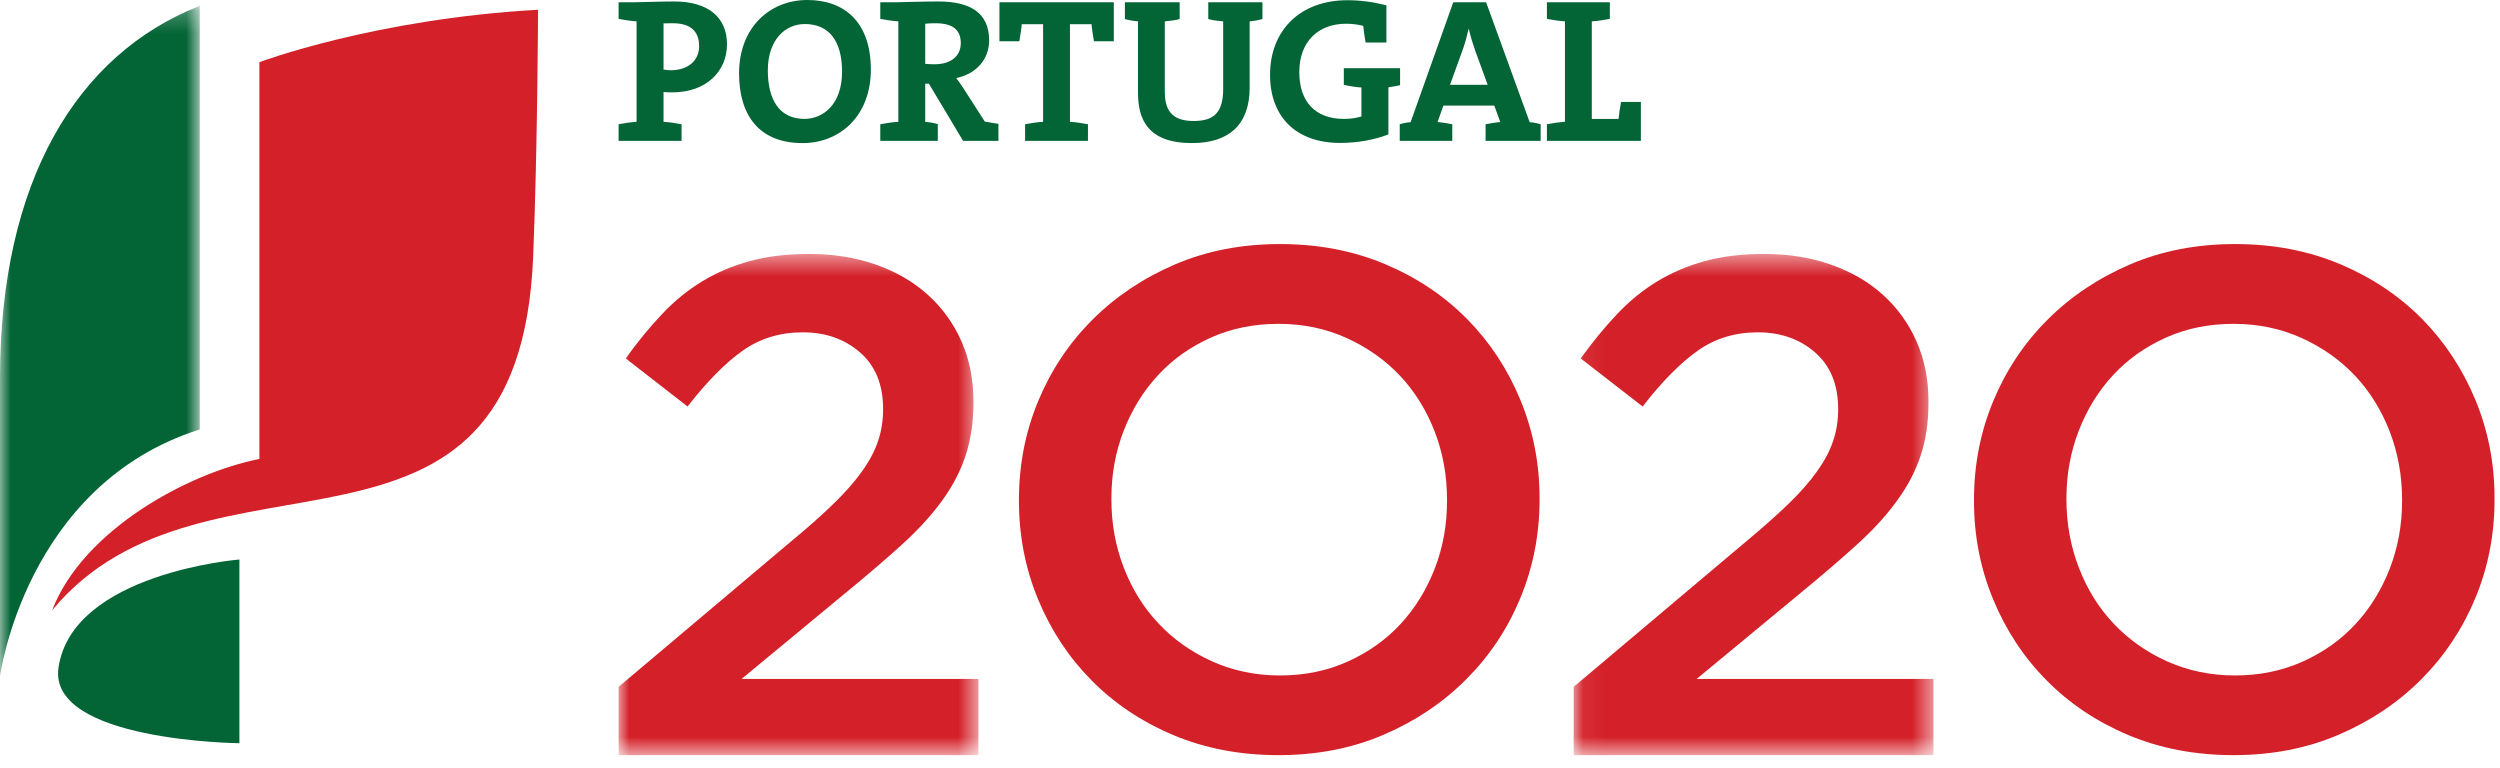
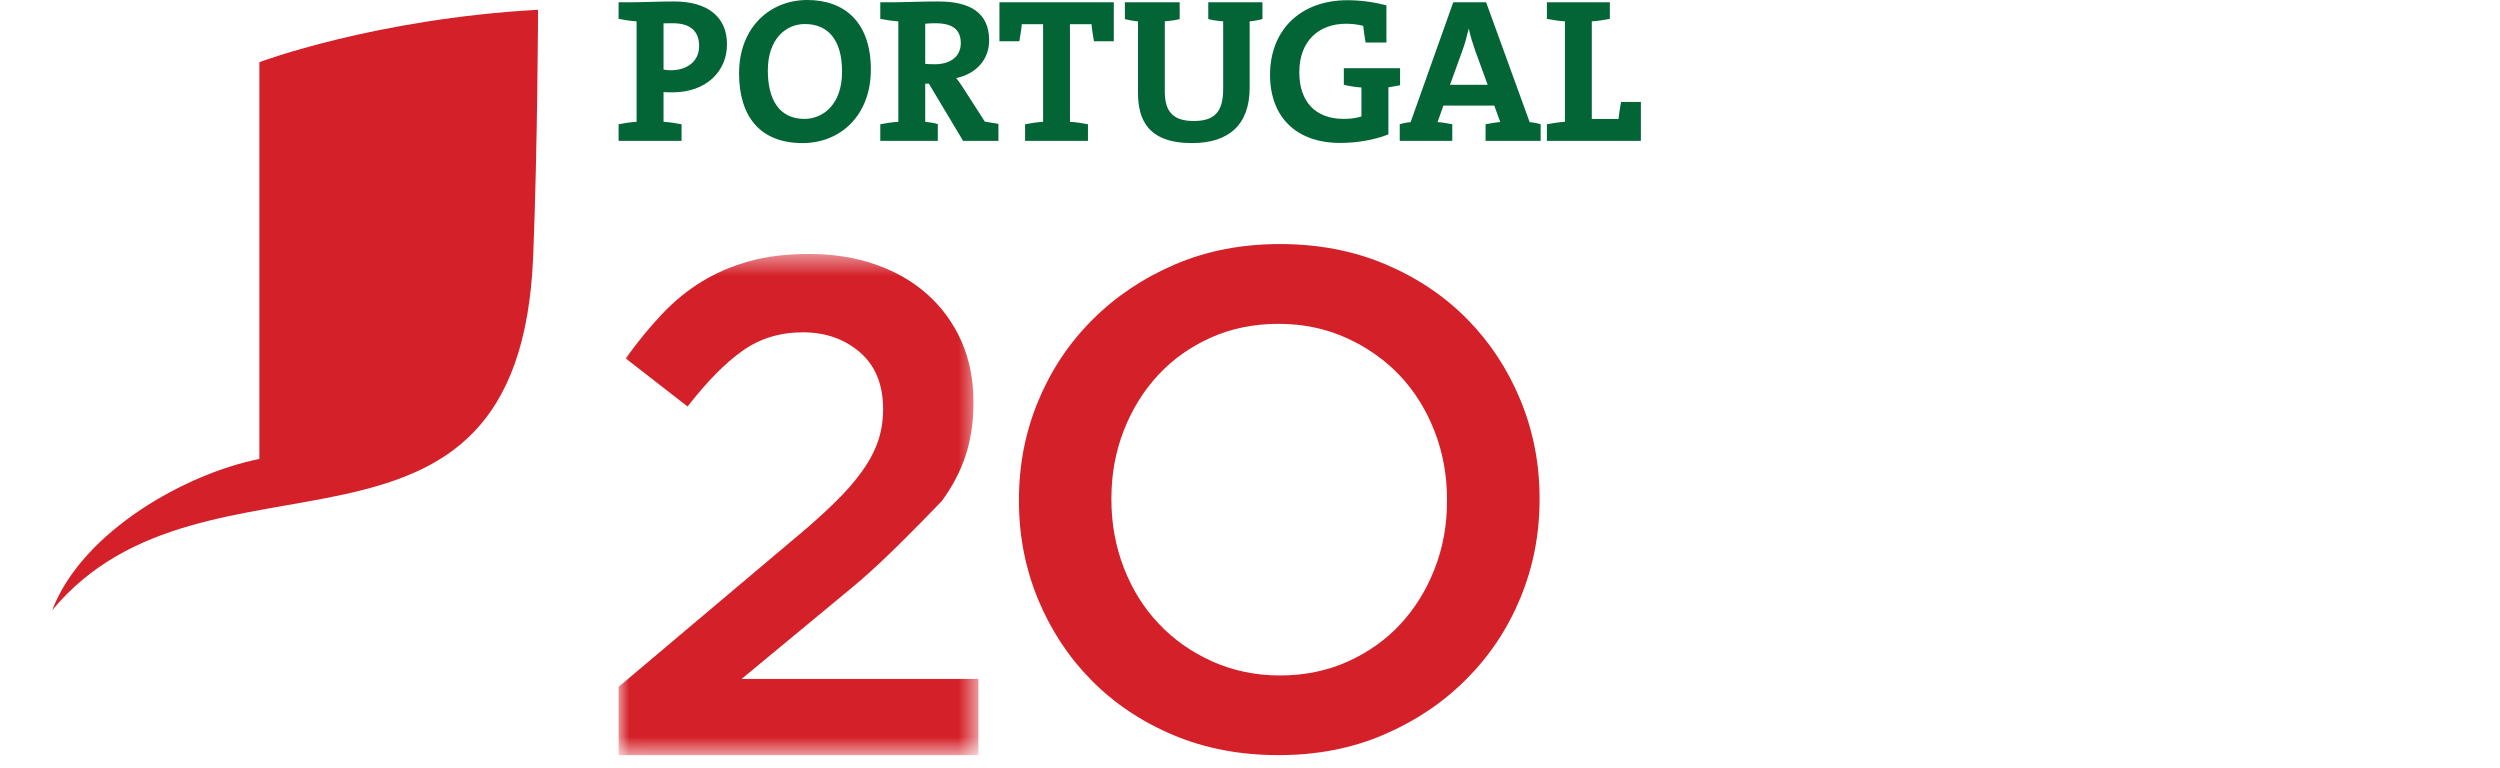
<svg xmlns="http://www.w3.org/2000/svg" xmlns:xlink="http://www.w3.org/1999/xlink" width="114px" height="35px" viewBox="0 0 114 35" version="1.1">
  <title>pt2020</title>
  <desc>Created with Sketch.</desc>
  <defs>
    <polygon id="path-1" points="0.002 0.479 16.411 0.479 16.411 23.333 0.002 23.333" />
-     <polygon id="path-3" points="0.068 0.479 16.475 0.479 16.475 23.333 0.068 23.333" />
-     <polygon id="path-5" points="0 0.249 9.109 0.249 9.109 30.824 0 30.824" />
  </defs>
  <g id="Welcome" stroke="none" stroke-width="1" fill="none" fill-rule="evenodd">
    <g id="Desktop" transform="translate(-863, -3936)">
      <g id="Group-11" transform="translate(33, 3936)">
        <g id="pt2020" transform="translate(830, 0)">
          <g>
            <g id="Group-3" transform="translate(28.206, 11.101)">
              <mask id="mask-2" fill="white">
                <use xlink:href="#path-1" />
              </mask>
              <g id="Clip-2" />
-               <path d="M0.002,20.219 L7.817,13.629 C8.596,12.987 9.255,12.402 9.793,11.879 C10.336,11.353 10.774,10.858 11.107,10.384 C11.446,9.913 11.686,9.451 11.837,9 C11.988,8.554 12.064,8.071 12.064,7.552 C12.064,6.442 11.714,5.579 11.011,4.968 C10.308,4.358 9.438,4.053 8.402,4.053 C7.364,4.053 6.449,4.332 5.66,4.89 C4.87,5.447 4.036,6.295 3.148,7.435 L0.326,5.244 C0.867,4.49 1.419,3.818 1.981,3.224 C2.541,2.628 3.153,2.131 3.812,1.73 C4.471,1.33 5.196,1.02 5.986,0.805 C6.772,0.588 7.676,0.479 8.694,0.479 C9.793,0.479 10.804,0.64 11.725,0.962 C12.643,1.284 13.432,1.739 14.091,2.331 C14.751,2.922 15.265,3.63 15.633,4.454 C16,5.283 16.183,6.199 16.183,7.209 L16.183,7.27 C16.183,8.153 16.063,8.951 15.827,9.669 C15.589,10.391 15.226,11.081 14.741,11.746 C14.254,12.412 13.638,13.086 12.893,13.758 C12.147,14.435 11.276,15.179 10.28,15.995 L5.612,19.857 L16.411,19.857 L16.411,23.334 L0.002,23.334 L0.002,20.219 Z" id="Fill-1" fill="#D42028" mask="url(#mask-2)" />
+               <path d="M0.002,20.219 L7.817,13.629 C8.596,12.987 9.255,12.402 9.793,11.879 C10.336,11.353 10.774,10.858 11.107,10.384 C11.446,9.913 11.686,9.451 11.837,9 C11.988,8.554 12.064,8.071 12.064,7.552 C12.064,6.442 11.714,5.579 11.011,4.968 C10.308,4.358 9.438,4.053 8.402,4.053 C7.364,4.053 6.449,4.332 5.66,4.89 C4.87,5.447 4.036,6.295 3.148,7.435 L0.326,5.244 C0.867,4.49 1.419,3.818 1.981,3.224 C2.541,2.628 3.153,2.131 3.812,1.73 C4.471,1.33 5.196,1.02 5.986,0.805 C6.772,0.588 7.676,0.479 8.694,0.479 C9.793,0.479 10.804,0.64 11.725,0.962 C12.643,1.284 13.432,1.739 14.091,2.331 C14.751,2.922 15.265,3.63 15.633,4.454 C16,5.283 16.183,6.199 16.183,7.209 L16.183,7.27 C16.183,8.153 16.063,8.951 15.827,9.669 C15.589,10.391 15.226,11.081 14.741,11.746 C12.147,14.435 11.276,15.179 10.28,15.995 L5.612,19.857 L16.411,19.857 L16.411,23.334 L0.002,23.334 L0.002,20.219 Z" id="Fill-1" fill="#D42028" mask="url(#mask-2)" />
            </g>
            <path d="M58.364,30.801 C59.486,30.801 60.515,30.591 61.45,30.17 C62.383,29.75 63.188,29.185 63.854,28.466 C64.521,27.748 65.044,26.904 65.421,25.936 C65.799,24.971 65.984,23.94 65.984,22.847 L65.984,22.785 C65.984,21.687 65.799,20.653 65.421,19.678 C65.044,18.7 64.515,17.854 63.84,17.133 C63.159,16.413 62.347,15.841 61.401,15.411 C60.453,14.983 59.421,14.767 58.302,14.767 C57.18,14.767 56.155,14.975 55.217,15.394 C54.281,15.814 53.478,16.381 52.813,17.102 C52.145,17.819 51.624,18.662 51.245,19.629 C50.869,20.594 50.68,21.625 50.68,22.718 L50.68,22.785 C50.68,23.878 50.869,24.913 51.245,25.887 C51.624,26.867 52.15,27.714 52.829,28.43 C53.505,29.152 54.317,29.726 55.267,30.156 C56.211,30.58 57.245,30.801 58.364,30.801 M58.302,34.434 C56.548,34.434 54.949,34.129 53.502,33.518 C52.053,32.908 50.811,32.074 49.772,31.022 C48.735,29.975 47.923,28.743 47.339,27.337 C46.758,25.931 46.464,24.438 46.464,22.847 L46.464,22.785 C46.464,21.194 46.758,19.698 47.339,18.295 C47.923,16.887 48.744,15.651 49.804,14.591 C50.864,13.528 52.118,12.687 53.567,12.063 C55.014,11.441 56.613,11.129 58.364,11.129 C60.12,11.129 61.717,11.436 63.164,12.047 C64.614,12.659 65.855,13.491 66.894,14.542 C67.933,15.594 68.743,16.821 69.326,18.228 C69.908,19.634 70.204,21.127 70.204,22.718 L70.204,22.785 C70.204,24.371 69.908,25.869 69.326,27.275 C68.743,28.682 67.922,29.914 66.861,30.975 C65.803,32.039 64.547,32.88 63.1,33.501 C61.652,34.124 60.052,34.434 58.302,34.434" id="Fill-4" fill="#D42028" />
            <g id="Group-8" transform="translate(71.691, 11.101)">
              <mask id="mask-4" fill="white">
                <use xlink:href="#path-3" />
              </mask>
              <g id="Clip-7" />
              <path d="M0.068,20.219 L7.885,13.629 C8.658,12.987 9.317,12.402 9.86,11.879 C10.403,11.353 10.837,10.858 11.173,10.384 C11.509,9.913 11.753,9.451 11.902,9 C12.055,8.554 12.129,8.071 12.129,7.552 C12.129,6.442 11.778,5.579 11.074,4.968 C10.372,4.358 9.503,4.053 8.465,4.053 C7.428,4.053 6.515,4.332 5.726,4.89 C4.938,5.447 4.096,6.295 3.214,7.435 L0.388,5.244 C0.933,4.49 1.483,3.818 2.046,3.224 C2.609,2.628 3.219,2.131 3.879,1.73 C4.537,1.33 5.262,1.02 6.05,0.805 C6.839,0.588 7.741,0.479 8.759,0.479 C9.86,0.479 10.87,0.64 11.788,0.962 C12.709,1.284 13.5,1.739 14.157,2.331 C14.815,2.922 15.33,3.63 15.697,4.454 C16.064,5.283 16.247,6.199 16.247,7.209 L16.247,7.27 C16.247,8.153 16.132,8.951 15.893,9.669 C15.653,10.391 15.291,11.081 14.802,11.746 C14.322,12.412 13.701,13.086 12.957,13.758 C12.21,14.435 11.341,15.179 10.346,15.995 L5.678,19.857 L16.475,19.857 L16.475,23.334 L0.068,23.334 L0.068,20.219 Z" id="Fill-6" fill="#D42028" mask="url(#mask-4)" />
            </g>
-             <path d="M101.915,30.801 C103.032,30.801 104.061,30.591 104.999,30.17 C105.937,29.75 106.736,29.185 107.403,28.466 C108.072,27.748 108.591,26.904 108.971,25.936 C109.346,24.971 109.535,23.94 109.535,22.847 L109.535,22.785 C109.535,21.687 109.346,20.653 108.971,19.678 C108.591,18.7 108.067,17.854 107.39,17.133 C106.709,16.413 105.898,15.841 104.949,15.411 C104.003,14.983 102.969,14.767 101.851,14.767 C100.728,14.767 99.702,14.975 98.767,15.394 C97.831,15.814 97.029,16.381 96.36,17.102 C95.693,17.819 95.173,18.662 94.796,19.629 C94.419,20.594 94.23,21.625 94.23,22.718 L94.23,22.785 C94.23,23.878 94.419,24.913 94.796,25.887 C95.173,26.867 95.7,27.714 96.376,28.43 C97.055,29.152 97.866,29.726 98.813,30.156 C99.765,30.58 100.792,30.801 101.915,30.801 M101.851,34.434 C100.101,34.434 98.5,34.129 97.05,33.518 C95.603,32.908 94.36,32.074 93.323,31.022 C92.283,29.975 91.474,28.743 90.89,27.337 C90.308,25.931 90.014,24.438 90.014,22.847 L90.014,22.785 C90.014,21.194 90.308,19.698 90.89,18.295 C91.474,16.887 92.296,15.651 93.354,14.591 C94.414,13.528 95.669,12.687 97.117,12.063 C98.565,11.441 100.163,11.129 101.915,11.129 C103.668,11.129 105.265,11.436 106.714,12.047 C108.159,12.659 109.406,13.491 110.445,14.542 C111.479,15.594 112.29,16.821 112.875,18.228 C113.459,19.634 113.751,21.127 113.751,22.718 L113.751,22.785 C113.751,24.371 113.459,25.869 112.875,27.275 C112.29,28.682 111.469,29.914 110.412,30.975 C109.354,32.039 108.097,32.88 106.648,33.501 C105.202,34.124 103.601,34.434 101.851,34.434" id="Fill-9" fill="#D42028" />
            <path d="M70.539,6.423 L70.539,5.666 C70.787,5.618 71.082,5.571 71.361,5.555 L71.361,0.974 C71.082,0.956 70.787,0.908 70.539,0.861 L70.539,0.103 L73.409,0.103 L73.409,0.861 C73.166,0.908 72.873,0.956 72.586,0.974 L72.586,5.422 L73.806,5.422 C73.826,5.195 73.87,4.927 73.92,4.648 L74.824,4.648 L74.824,6.423 L70.539,6.423 Z M67.271,2.314 C67.15,1.965 67.057,1.669 66.979,1.319 L66.969,1.319 C66.894,1.637 66.801,2.006 66.667,2.357 L66.121,3.867 L67.838,3.867 L67.271,2.314 Z M67.742,6.423 L67.742,5.666 C67.941,5.63 68.195,5.581 68.412,5.566 L68.14,4.815 L65.819,4.815 L65.552,5.566 C65.772,5.581 66.026,5.63 66.224,5.666 L66.224,6.423 L63.828,6.423 L63.828,5.666 C63.981,5.618 64.169,5.581 64.324,5.571 L66.269,0.103 L67.767,0.103 L69.753,5.571 C69.913,5.581 70.102,5.618 70.254,5.666 L70.254,6.423 L67.742,6.423 Z M63.311,3.981 L63.311,6.128 C62.681,6.378 61.89,6.518 61.114,6.518 C59.106,6.518 57.914,5.335 57.914,3.41 C57.914,1.396 59.274,0.01 61.445,0.01 C62.039,0.01 62.634,0.092 63.221,0.243 L63.221,1.94 L62.272,1.94 C62.221,1.669 62.19,1.426 62.163,1.18 C61.908,1.111 61.631,1.083 61.378,1.083 C60.142,1.083 59.248,1.865 59.248,3.295 C59.248,4.637 59.982,5.422 61.278,5.422 C61.577,5.422 61.843,5.385 62.081,5.31 L62.081,3.99 C61.802,3.971 61.51,3.924 61.278,3.867 L61.278,3.11 L63.844,3.11 L63.844,3.885 C63.673,3.924 63.491,3.953 63.311,3.981 Z M56.984,0.974 L56.984,4 C56.984,5.675 56.05,6.525 54.352,6.525 C52.34,6.525 51.893,5.44 51.893,4.235 L51.893,0.974 C51.682,0.956 51.474,0.919 51.295,0.87 L51.295,0.103 L53.793,0.103 L53.793,0.87 C53.577,0.927 53.332,0.956 53.115,0.974 L53.115,4.159 C53.115,4.956 53.37,5.517 54.429,5.517 C55.369,5.517 55.777,5.124 55.777,4.047 L55.777,0.974 C55.549,0.956 55.304,0.927 55.097,0.87 L55.097,0.103 L57.568,0.103 L57.568,0.87 C57.389,0.919 57.191,0.956 56.984,0.974 Z M49.884,1.882 C49.84,1.593 49.79,1.341 49.774,1.104 L48.79,1.104 L48.79,5.555 C49.074,5.571 49.365,5.618 49.611,5.666 L49.611,6.423 L46.744,6.423 L46.744,5.666 C46.989,5.618 47.283,5.571 47.565,5.555 L47.565,1.104 L46.593,1.104 C46.577,1.341 46.526,1.593 46.481,1.882 L45.574,1.882 L45.574,0.103 L50.789,0.103 L50.789,1.882 L49.884,1.882 Z M42.659,1.06 C42.491,1.06 42.313,1.065 42.19,1.083 L42.19,2.912 C42.276,2.92 42.435,2.93 42.621,2.93 C43.366,2.93 43.812,2.558 43.812,1.965 C43.812,1.359 43.442,1.06 42.659,1.06 Z M43.917,6.423 L42.357,3.816 L42.19,3.816 L42.19,5.555 C42.369,5.571 42.575,5.601 42.764,5.658 L42.764,6.423 L40.141,6.423 L40.141,5.666 C40.387,5.618 40.68,5.571 40.964,5.555 L40.964,0.974 C40.68,0.956 40.387,0.908 40.141,0.861 L40.141,0.103 L40.878,0.103 C41.124,0.103 42.008,0.067 42.792,0.067 C44.197,0.067 45.105,0.55 45.105,1.844 C45.105,2.725 44.5,3.374 43.605,3.56 C43.719,3.708 43.83,3.867 43.926,4.016 L44.908,5.545 C45.085,5.571 45.312,5.608 45.529,5.648 L45.529,6.423 L43.917,6.423 Z M36.701,1.096 C35.824,1.096 35.013,1.791 35.013,3.213 C35.013,4.549 35.54,5.422 36.683,5.422 C37.513,5.422 38.398,4.784 38.398,3.267 C38.398,1.865 37.797,1.096 36.701,1.096 Z M36.595,6.525 C34.652,6.525 33.701,5.3 33.701,3.344 C33.701,1.254 35.105,0 36.813,0 C38.512,0 39.711,1.011 39.711,3.173 C39.711,5.263 38.324,6.525 36.595,6.525 Z M30.681,1.06 C30.532,1.06 30.398,1.06 30.257,1.065 L30.257,3.173 C30.379,3.192 30.499,3.204 30.613,3.204 C31.36,3.192 31.88,2.782 31.88,2.099 C31.88,1.461 31.522,1.06 30.681,1.06 Z M30.663,4.212 C30.549,4.212 30.406,4.212 30.257,4.197 L30.257,5.555 C30.54,5.571 30.832,5.618 31.079,5.666 L31.079,6.423 L28.208,6.423 L28.208,5.666 C28.453,5.618 28.746,5.571 29.028,5.555 L29.028,0.974 C28.746,0.956 28.453,0.908 28.208,0.861 L28.208,0.103 L28.947,0.103 C29.248,0.103 30.078,0.067 30.738,0.067 C32.295,0.067 33.151,0.787 33.151,2.022 C33.151,3.249 32.211,4.212 30.663,4.212 Z" id="Fill-11" fill="#036536" />
            <g id="Group-15" transform="translate(0, 0.018)">
              <mask id="mask-6" fill="white">
                <use xlink:href="#path-5" />
              </mask>
              <g id="Clip-14" />
              <path d="M9.109,0.249 C3.492,2.453 -0,8.27 -0,17.227 L-0,30.824 C-0,30.824 1.152,22.085 9.109,19.564 L9.109,0.249 Z" id="Fill-13" fill="#036536" mask="url(#mask-6)" />
            </g>
            <path d="M11.828,20.928 C8.566,21.574 3.785,24.171 2.378,27.827 C9.383,19.382 23.681,27.543 24.314,11.665 C24.515,6.636 24.535,0.445 24.535,0.445 C17.071,0.861 11.828,2.835 11.828,2.835 L11.828,20.928 Z" id="Fill-16" fill="#D42028" />
-             <path d="M10.917,25.513 C10.917,25.513 3.315,26.123 2.669,30.432 C2.16,33.804 10.917,33.891 10.917,33.891 L10.917,25.513 Z" id="Fill-18" fill="#036536" />
          </g>
        </g>
      </g>
    </g>
  </g>
</svg>